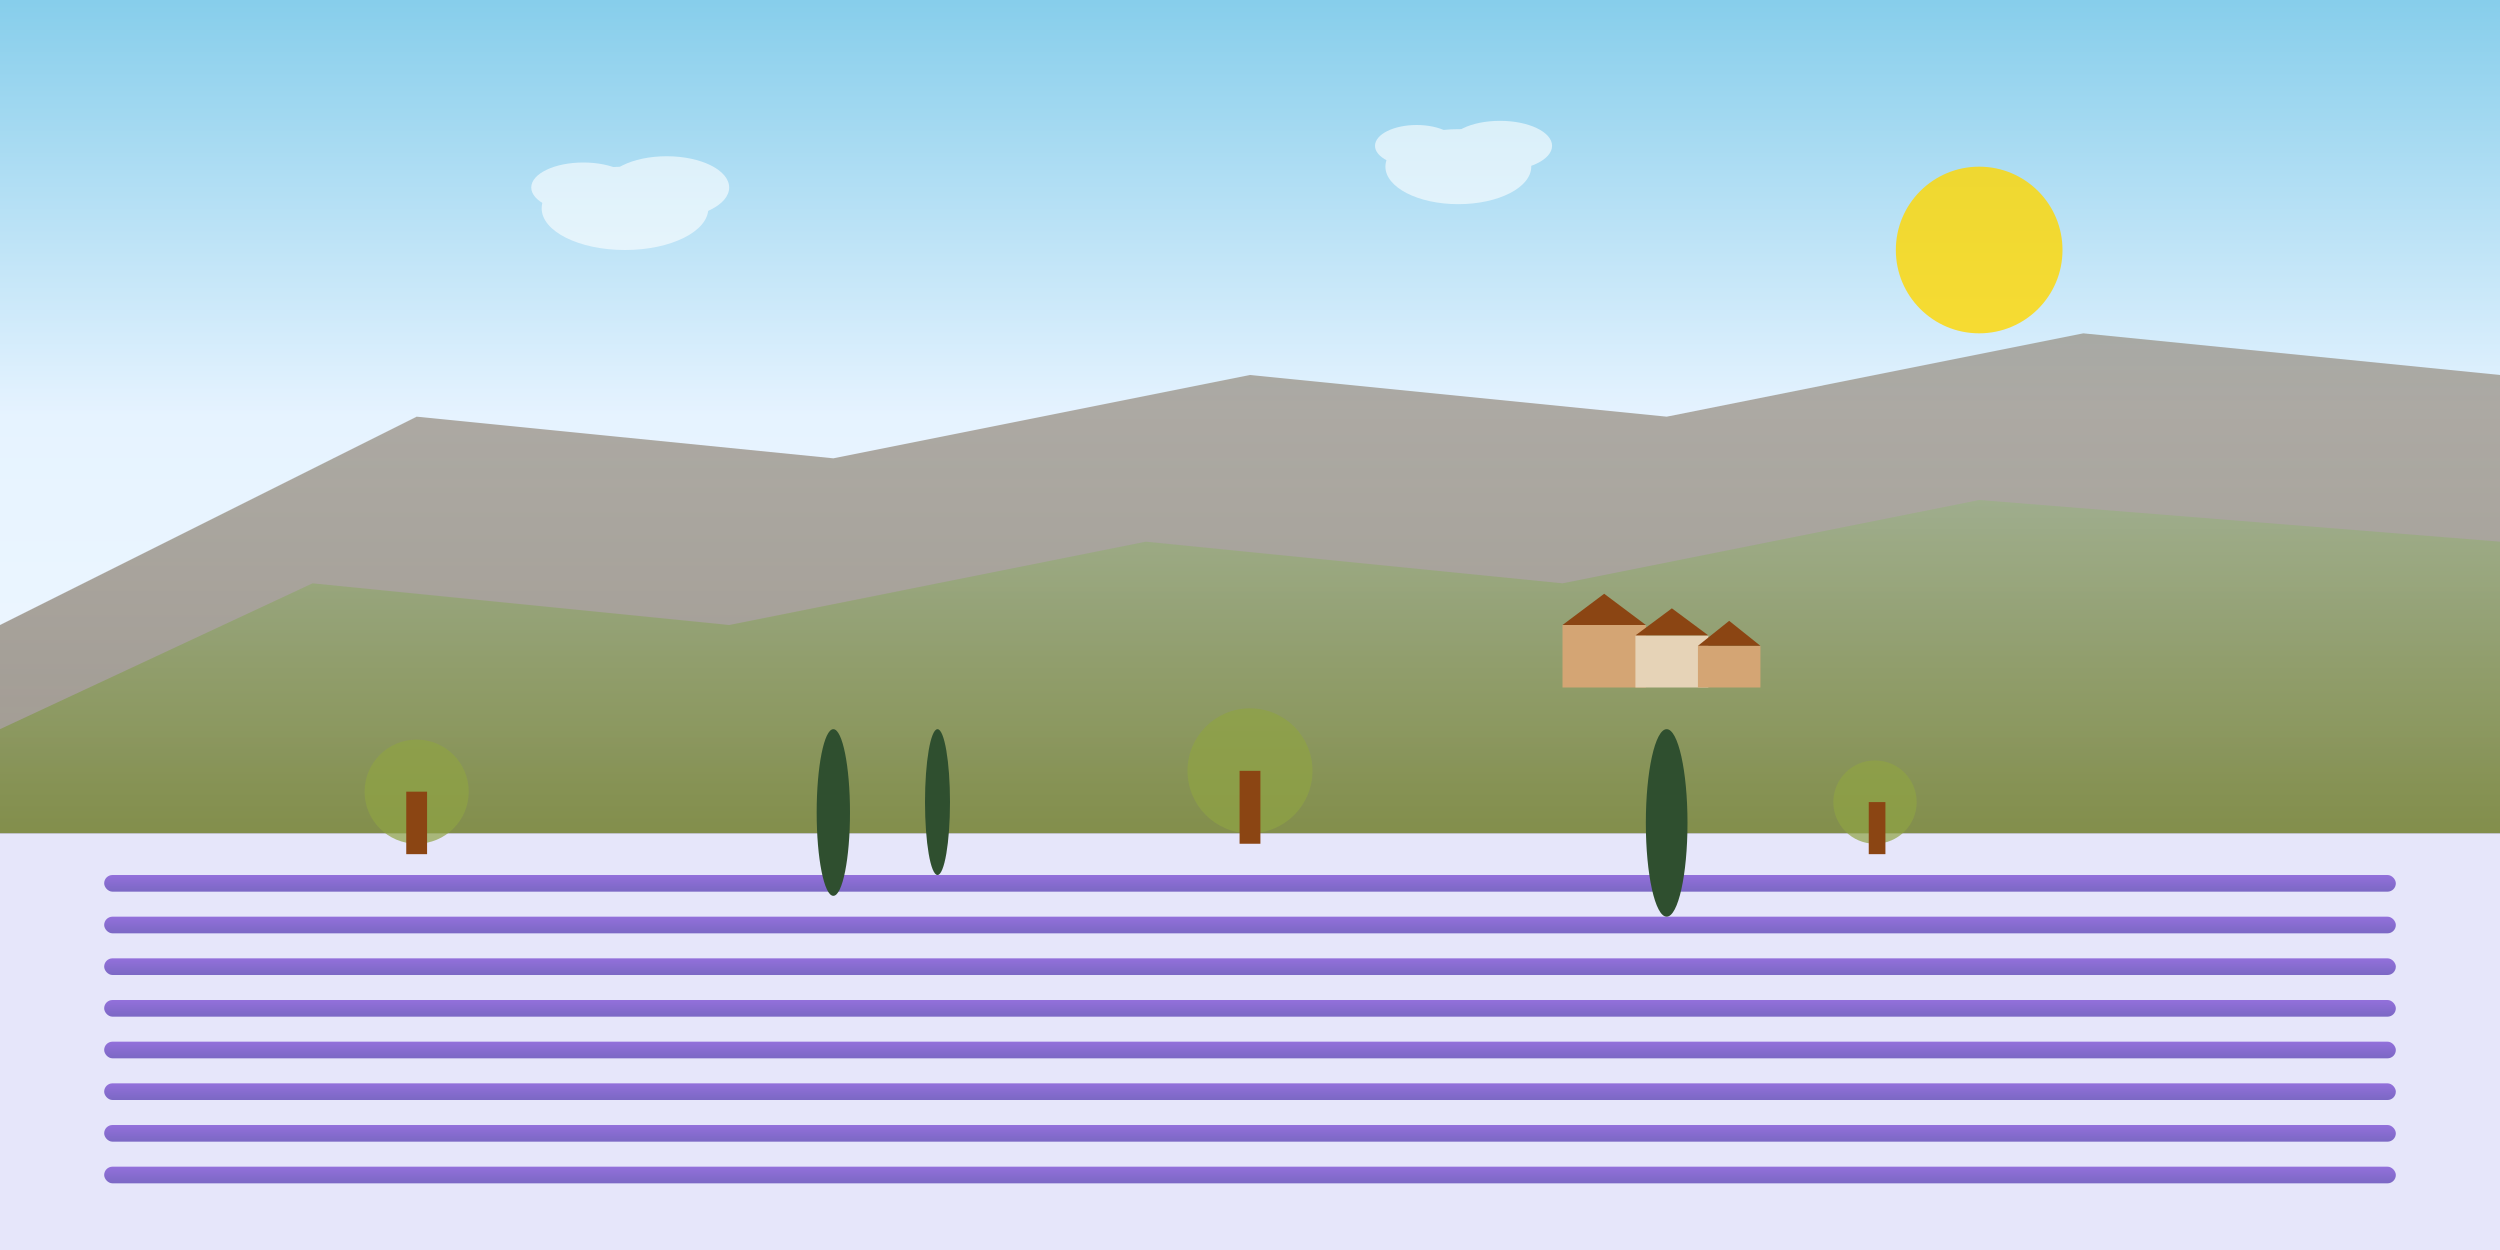
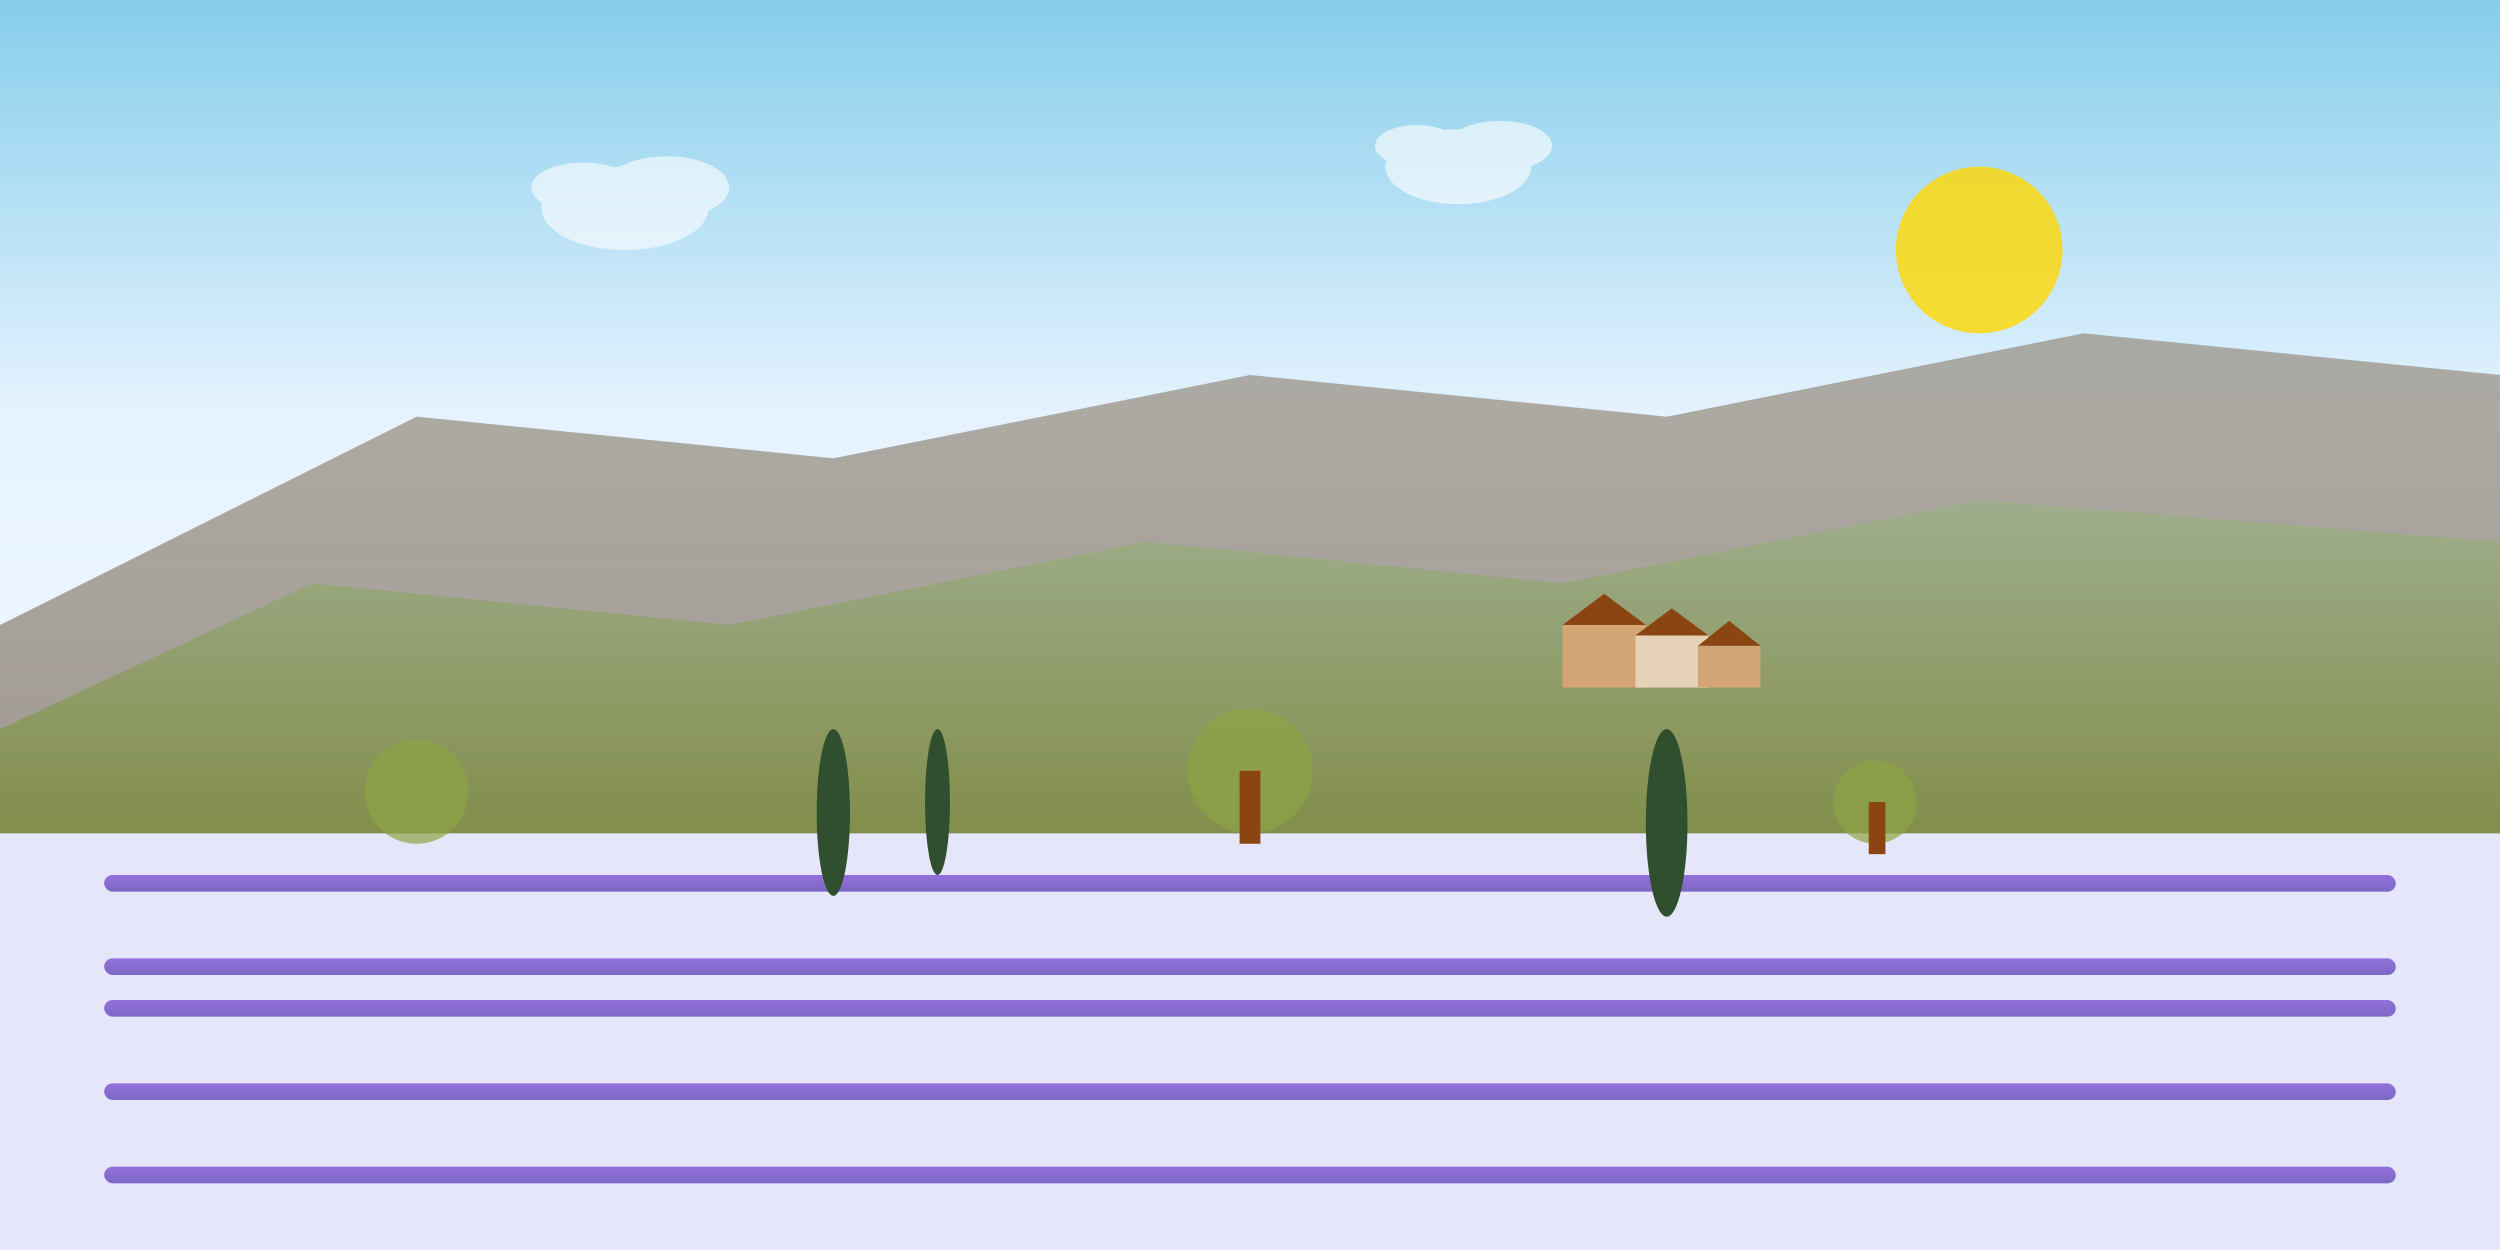
<svg xmlns="http://www.w3.org/2000/svg" width="1200" height="600" viewBox="0 0 1200 600">
  <rect x="0" y="0" width="1200" height="600" fill="#333333" stroke="none" />
  <defs>
    <linearGradient id="skyGradient" x1="0%" y1="0%" x2="0%" y2="100%">
      <stop offset="0%" style="stop-color:#87CEEB;stop-opacity:1" />
      <stop offset="50%" style="stop-color:#E6F3FF;stop-opacity:1" />
      <stop offset="100%" style="stop-color:#F0F8FF;stop-opacity:1" />
    </linearGradient>
    <linearGradient id="mountainGradient" x1="0%" y1="0%" x2="0%" y2="100%">
      <stop offset="0%" style="stop-color:#8B7D6B;stop-opacity:1" />
      <stop offset="100%" style="stop-color:#6B5B47;stop-opacity:1" />
    </linearGradient>
    <linearGradient id="hillGradient" x1="0%" y1="0%" x2="0%" y2="100%">
      <stop offset="0%" style="stop-color:#9CAF88;stop-opacity:1" />
      <stop offset="100%" style="stop-color:#7B8B3A;stop-opacity:1" />
    </linearGradient>
    <linearGradient id="lavenderGradient" x1="0%" y1="0%" x2="0%" y2="100%">
      <stop offset="0%" style="stop-color:#9370DB;stop-opacity:1" />
      <stop offset="100%" style="stop-color:#7B68C4;stop-opacity:1" />
    </linearGradient>
  </defs>
  <rect width="1200" height="400" fill="url(#skyGradient)" />
  <circle cx="950" cy="120" r="40" fill="#FFD700" opacity="0.8" />
  <polygon points="0,300 200,200 400,220 600,180 800,200 1000,160 1200,180 1200,400 0,400" fill="url(#mountainGradient)" opacity="0.6" />
  <polygon points="0,350 150,280 350,300 550,260 750,280 950,240 1200,260 1200,400 0,400" fill="url(#hillGradient)" opacity="0.8" />
  <rect x="0" y="400" width="1200" height="200" fill="#E6E6FA" />
  <g fill="url(#lavenderGradient)">
    <rect x="50" y="420" width="1100" height="8" rx="4" />
-     <rect x="50" y="440" width="1100" height="8" rx="4" />
    <rect x="50" y="460" width="1100" height="8" rx="4" />
    <rect x="50" y="480" width="1100" height="8" rx="4" />
-     <rect x="50" y="500" width="1100" height="8" rx="4" />
    <rect x="50" y="520" width="1100" height="8" rx="4" />
-     <rect x="50" y="540" width="1100" height="8" rx="4" />
    <rect x="50" y="560" width="1100" height="8" rx="4" />
  </g>
  <g fill="#8FA343">
    <circle cx="200" cy="380" r="25" opacity="0.7" />
-     <rect x="195" y="380" width="10" height="30" fill="#8B4513" />
    <circle cx="600" cy="370" r="30" opacity="0.7" />
    <rect x="595" y="370" width="10" height="35" fill="#8B4513" />
    <circle cx="900" cy="385" r="20" opacity="0.7" />
    <rect x="897" y="385" width="8" height="25" fill="#8B4513" />
  </g>
  <g transform="translate(750, 280)">
    <rect x="0" y="20" width="40" height="30" fill="#D4A574" />
    <polygon points="0,20 20,5 40,20" fill="#8B4513" />
    <rect x="35" y="25" width="35" height="25" fill="#E6D3B7" />
    <polygon points="35,25 52.5,12 70,25" fill="#8B4513" />
    <rect x="65" y="30" width="30" height="20" fill="#D4A574" />
    <polygon points="65,30 80,18 95,30" fill="#8B4513" />
  </g>
  <g fill="white" opacity="0.6">
    <ellipse cx="300" cy="100" rx="40" ry="20" />
    <ellipse cx="320" cy="90" rx="30" ry="15" />
    <ellipse cx="280" cy="90" rx="25" ry="12" />
    <ellipse cx="700" cy="80" rx="35" ry="18" />
    <ellipse cx="720" cy="70" rx="25" ry="12" />
    <ellipse cx="680" cy="70" rx="20" ry="10" />
  </g>
  <g fill="#2F4F2F">
    <ellipse cx="400" cy="390" rx="8" ry="40" />
    <ellipse cx="450" cy="385" rx="6" ry="35" />
    <ellipse cx="800" cy="395" rx="10" ry="45" />
  </g>
</svg>